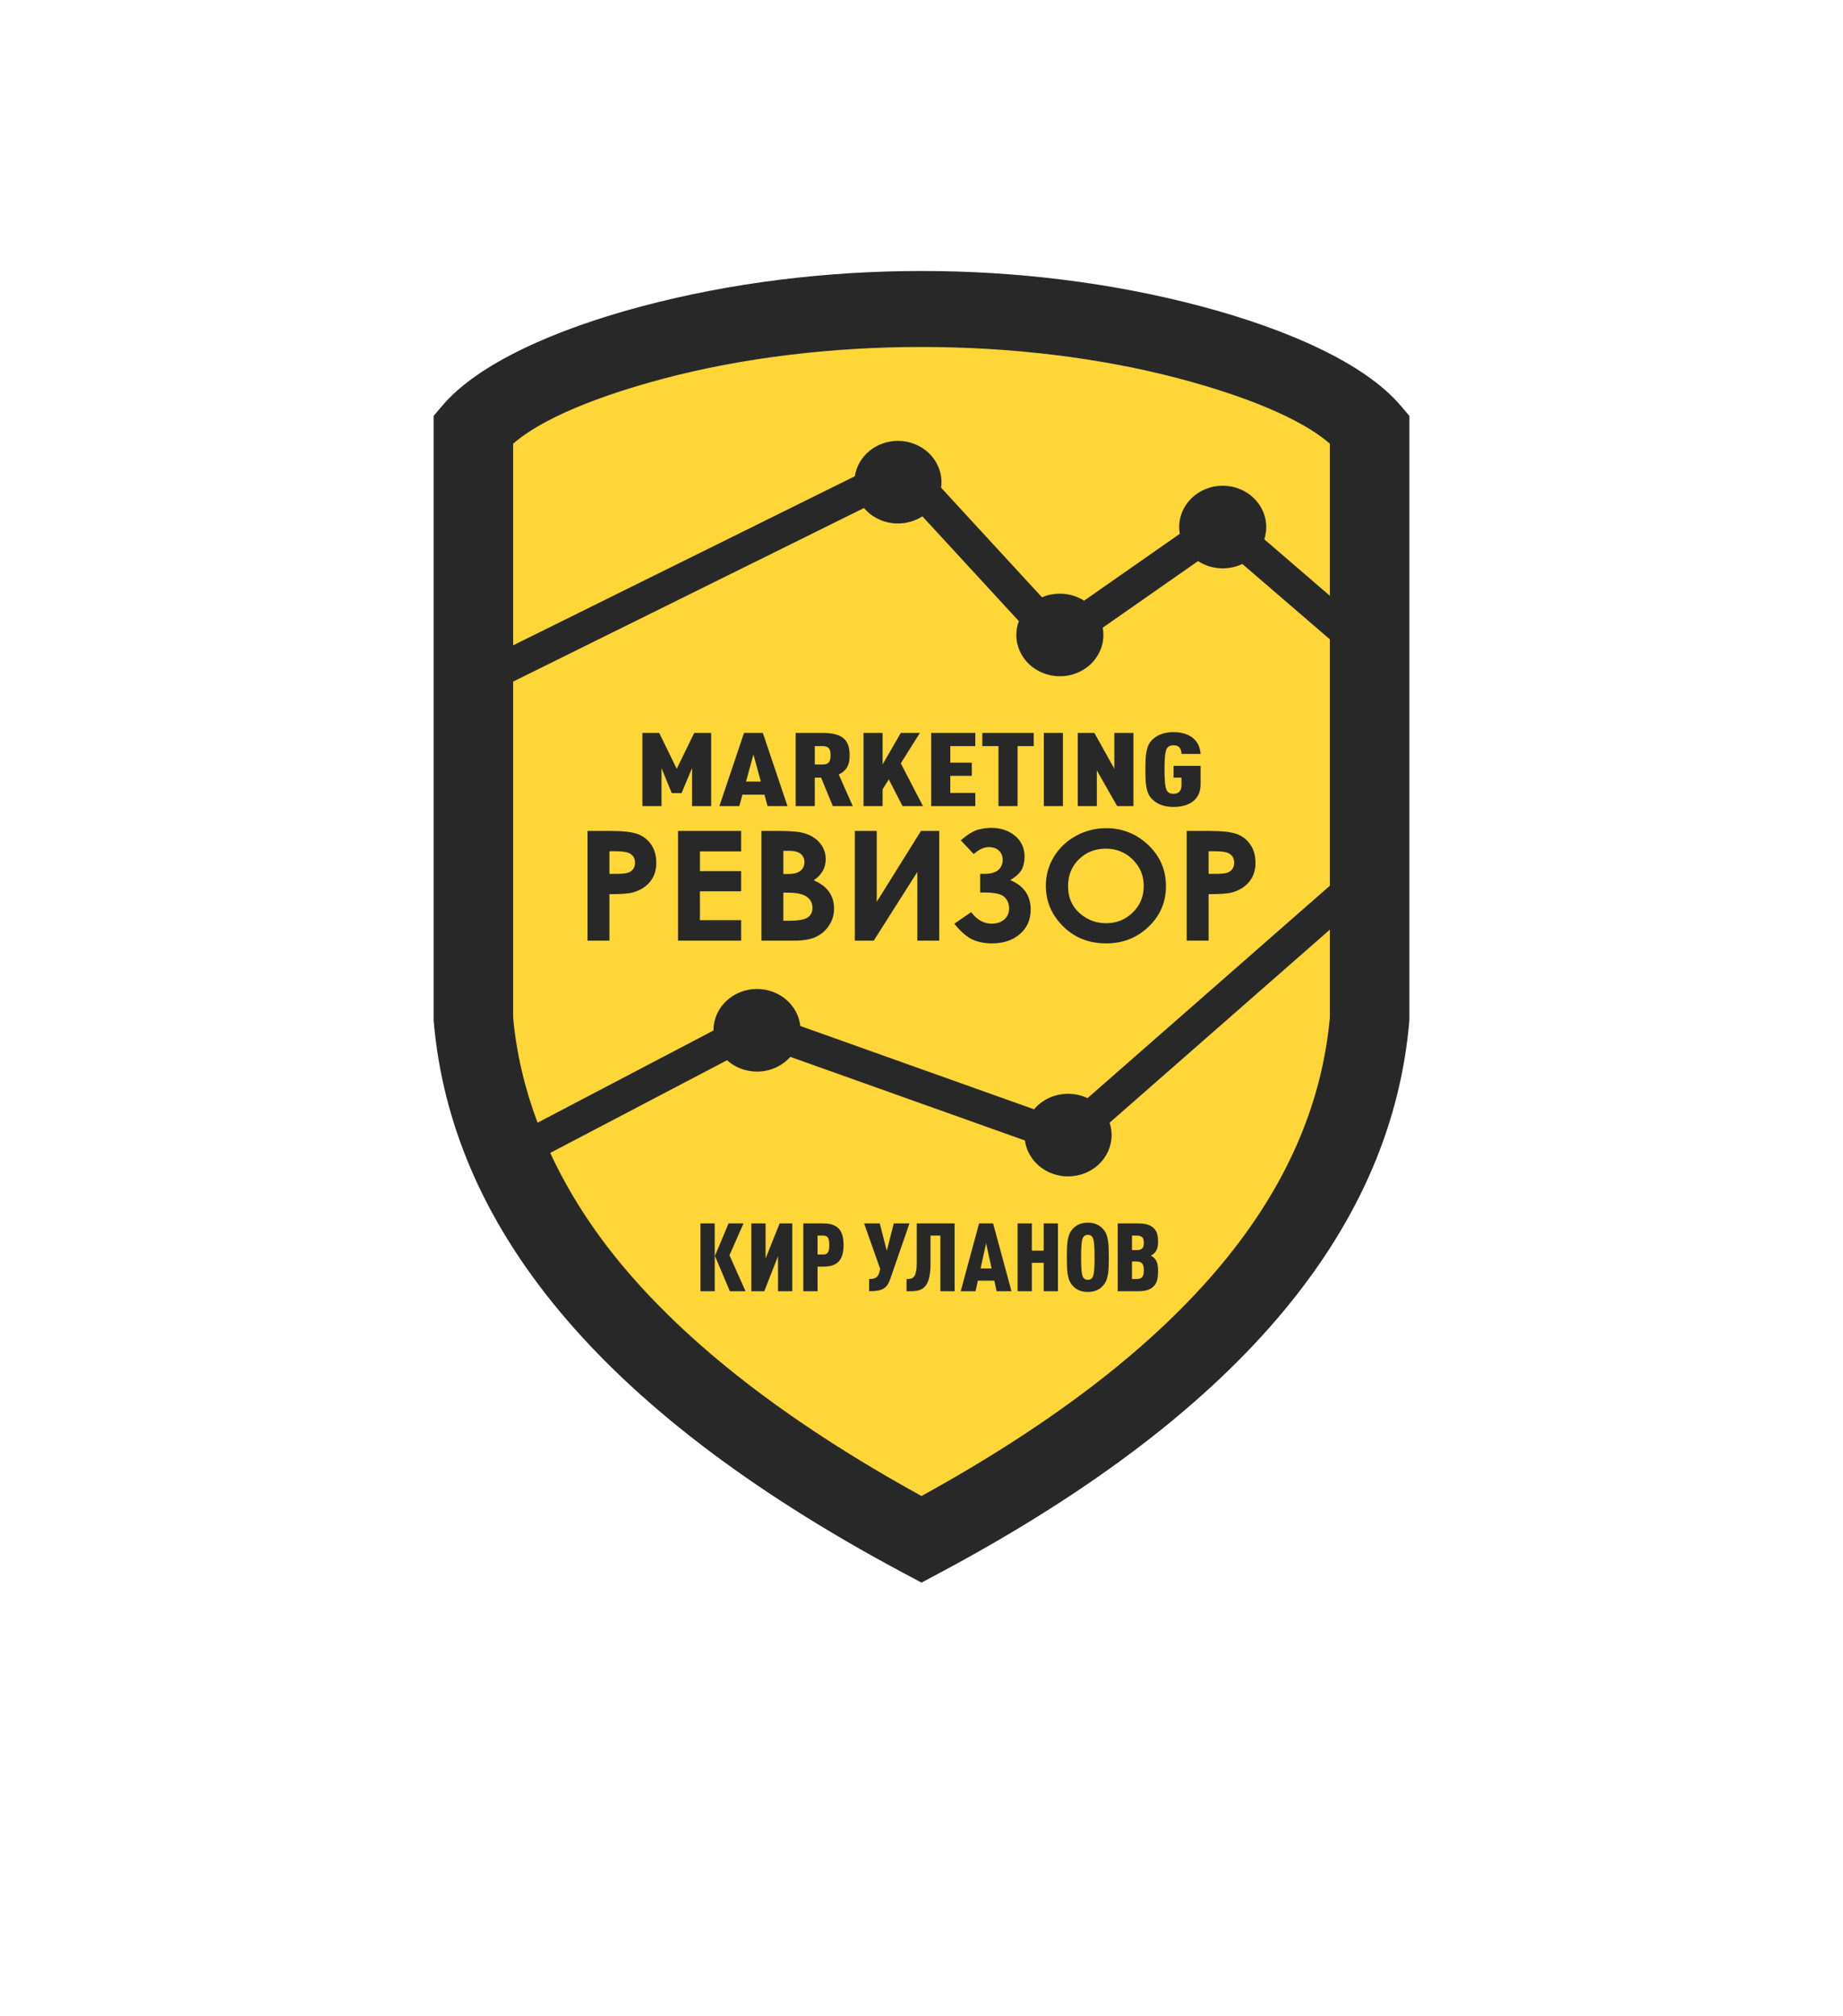
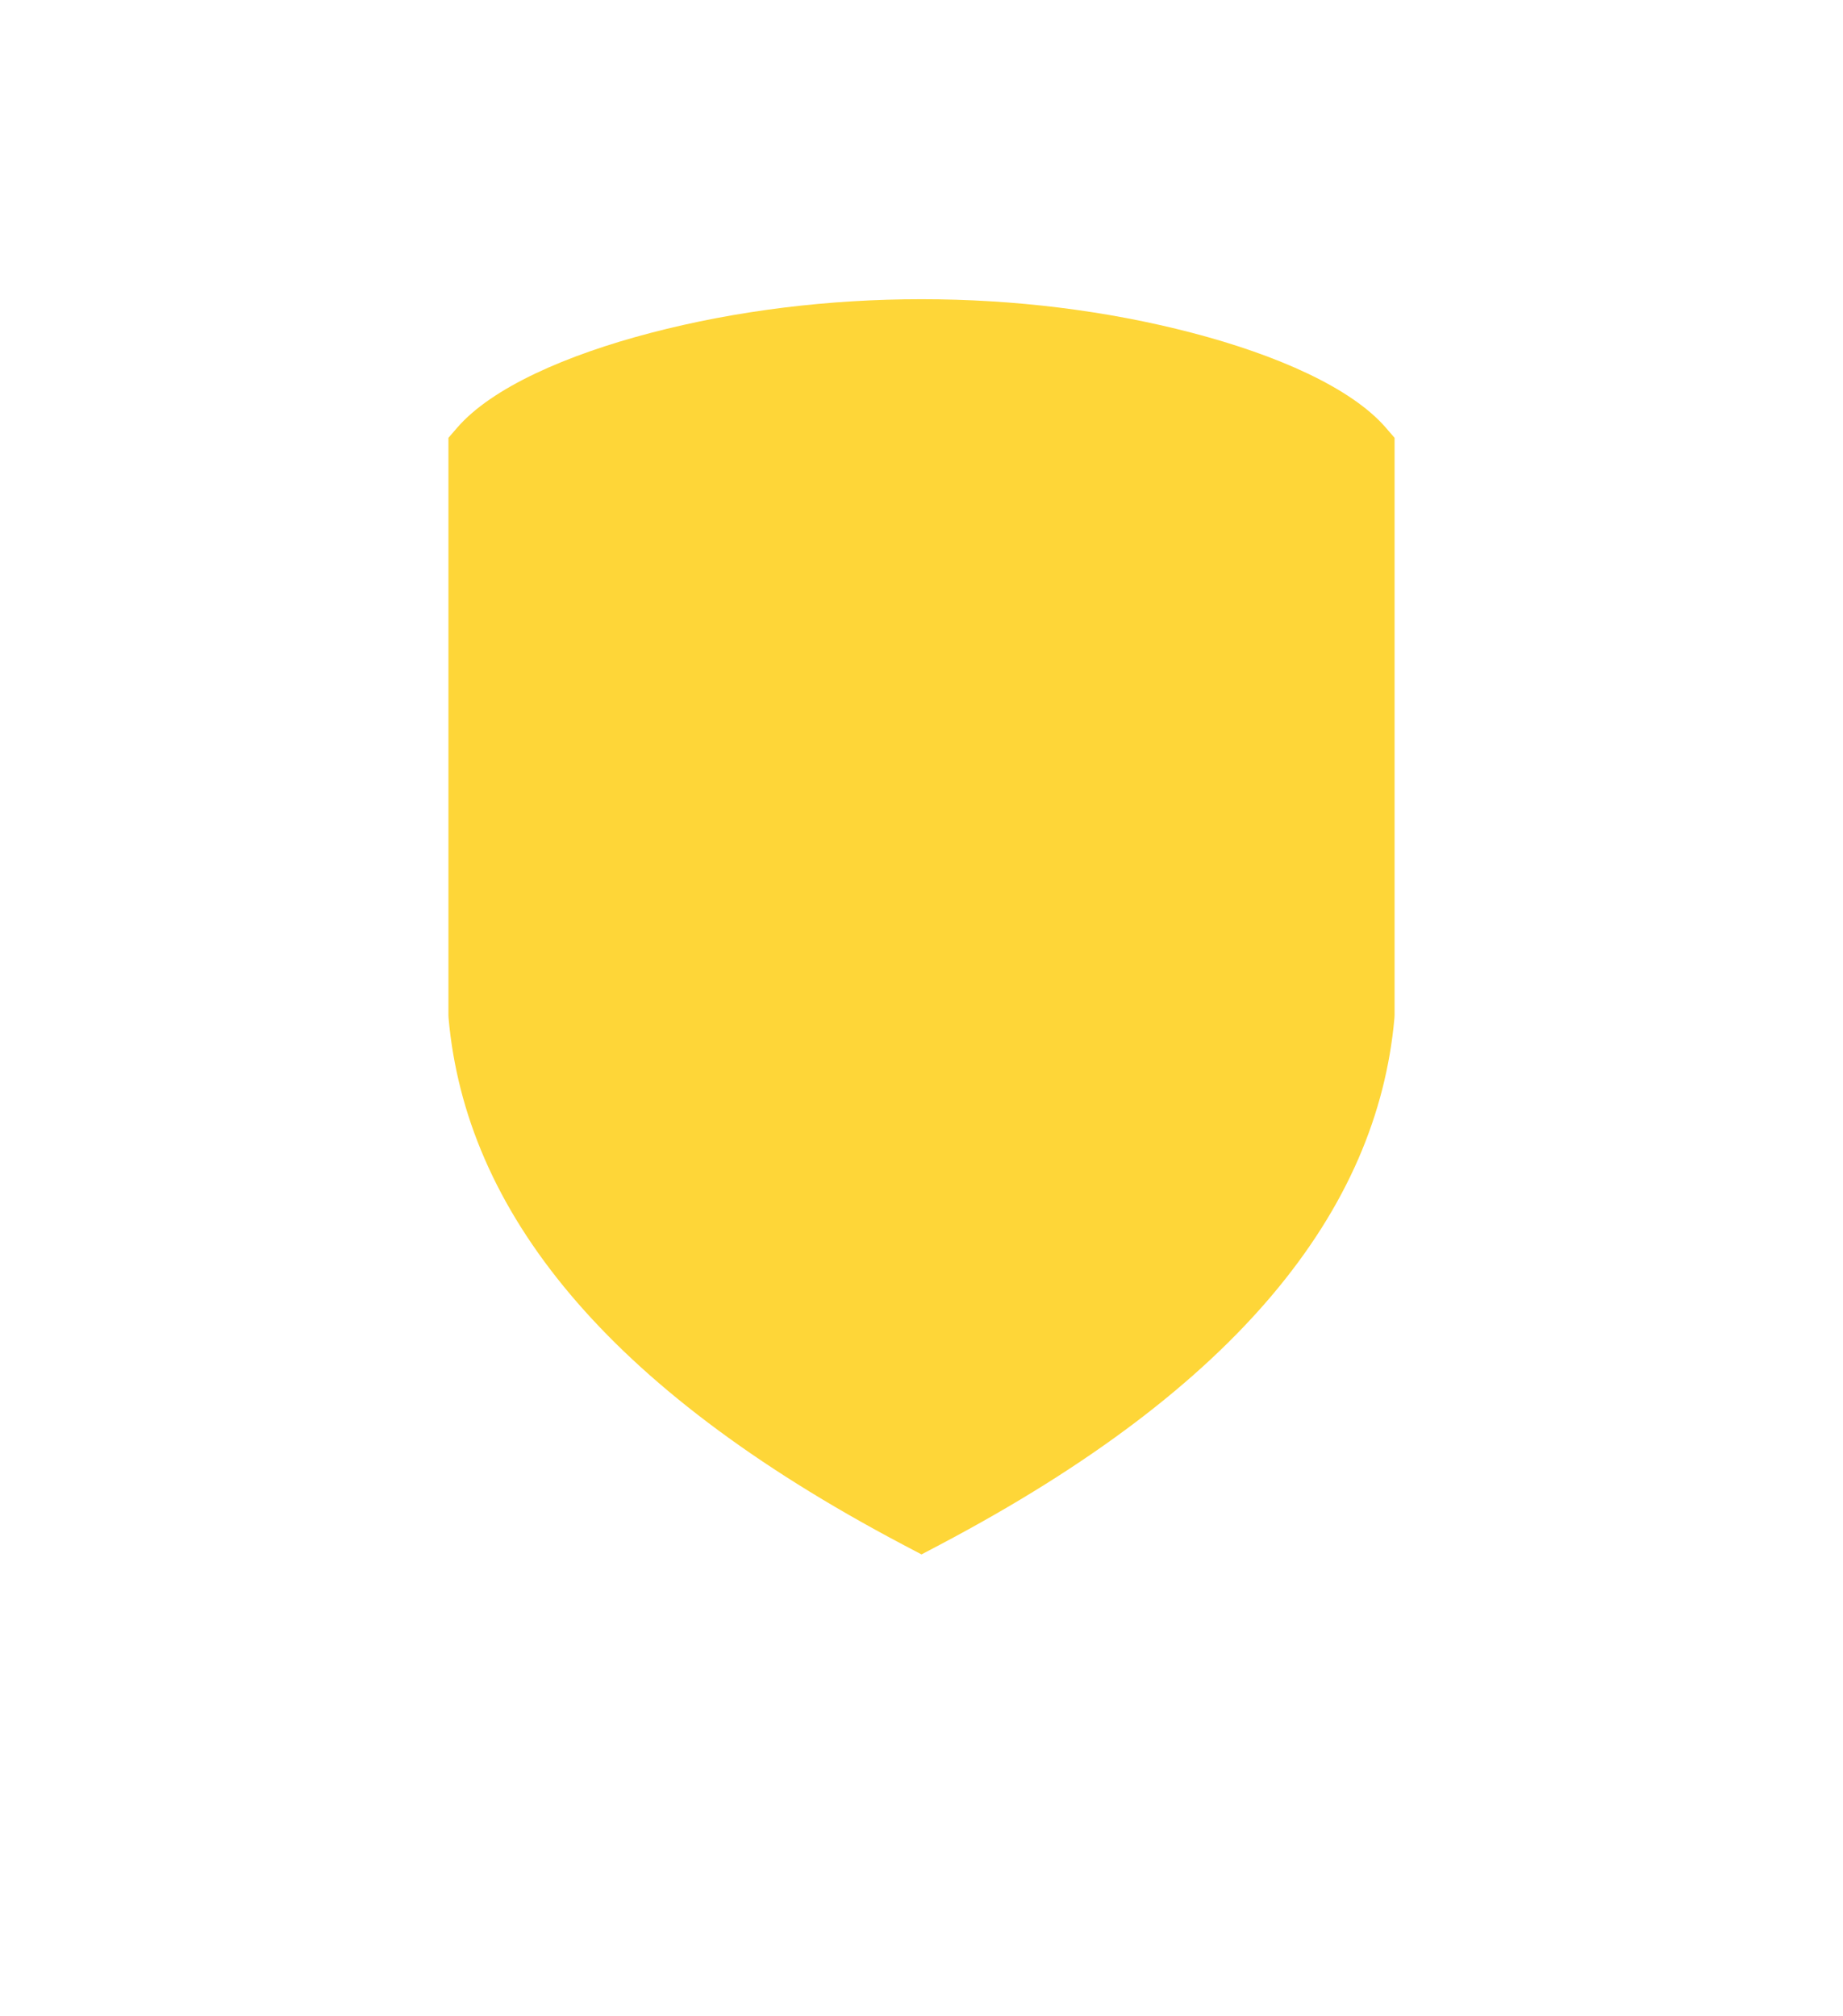
<svg xmlns="http://www.w3.org/2000/svg" width="170" height="186" viewBox="0 0 170 186" fill="none">
  <g filter="url(#filter0_d)">
    <path fill-rule="evenodd" clip-rule="evenodd" d="M128.622 83.931C127.836 92.697 124.307 101.223 117.367 109.447C110.604 117.464 100.604 125.163 86.736 132.483L85 133.398L83.264 132.483C69.396 125.163 59.396 117.464 52.633 109.447C45.693 101.223 42.163 92.697 41.377 83.931L41.364 83.658V30.391L42.17 29.457C45.359 25.767 52.237 22.745 60.026 20.709C75.871 16.567 94.129 16.567 109.974 20.709C117.762 22.745 124.642 25.767 127.831 29.457L128.636 30.391V83.658L128.622 83.931Z" fill="#FED638" />
-     <path fill-rule="evenodd" clip-rule="evenodd" d="M129.986 84.311C129.175 93.47 125.536 102.379 118.379 110.973C111.404 119.35 101.092 127.395 86.791 135.044L85 136L83.21 135.044C68.908 127.395 58.596 119.35 51.621 110.973C44.465 102.379 40.825 93.47 40.014 84.311L40 84.025V28.364L40.831 27.388C44.12 23.532 51.214 20.374 59.246 18.246C75.586 13.918 94.415 13.918 110.754 18.246C118.786 20.374 125.88 23.532 129.169 27.388L130 28.364V84.025L129.986 84.311ZM122.667 43.66V30.931C120.012 28.605 114.804 26.524 108.807 24.933C94.097 21.035 75.903 21.035 61.193 24.933C55.195 26.524 49.988 28.605 47.333 30.931V49.531L78.85 33.936C79.129 32.089 80.803 30.672 82.824 30.672C85.042 30.672 86.841 32.377 86.841 34.481C86.841 34.652 86.828 34.821 86.805 34.988L96.112 45.102C96.615 44.886 97.175 44.768 97.763 44.768C98.591 44.768 99.36 45.005 99.999 45.412L108.823 39.248C108.787 39.044 108.769 38.835 108.769 38.622C108.769 36.516 110.567 34.81 112.785 34.81C115.002 34.81 116.799 36.516 116.799 38.622C116.799 39.015 116.737 39.396 116.62 39.752L122.667 44.961V43.66ZM122.667 70.313V50.276V48.979L114.593 42.025C114.049 42.286 113.434 42.431 112.785 42.431C111.939 42.431 111.157 42.185 110.51 41.761L101.716 47.904C101.757 48.124 101.778 48.348 101.778 48.577C101.778 50.682 99.981 52.386 97.763 52.386C95.546 52.386 93.748 50.682 93.748 48.577C93.748 48.129 93.829 47.7 93.979 47.3L85.083 37.633C84.44 38.048 83.663 38.292 82.824 38.292C81.559 38.292 80.43 37.734 79.694 36.866L47.333 52.878V83.893C47.642 87.23 48.419 90.467 49.586 93.571L65.811 85.067V85.045C65.811 82.941 67.609 81.236 69.826 81.236C71.903 81.236 73.611 82.73 73.82 84.649L95.383 92.336C96.118 91.463 97.25 90.905 98.519 90.905C99.164 90.905 99.774 91.05 100.313 91.307L122.667 71.711V70.313ZM122.667 77.167V75.762L102.35 93.571C102.469 93.934 102.534 94.318 102.534 94.714C102.534 96.82 100.737 98.525 98.519 98.525C96.478 98.525 94.793 97.081 94.537 95.211L72.901 87.498C72.164 88.326 71.06 88.856 69.826 88.856C68.755 88.856 67.783 88.458 67.062 87.81L50.754 96.358C52.454 100.033 54.699 103.493 57.351 106.678C63.439 113.989 72.473 121.113 85 128.01C97.528 121.113 106.561 113.989 112.649 106.678C118.802 99.29 121.946 91.68 122.667 83.893V77.167ZM106.82 107.282C106.82 108.001 106.709 108.379 106.376 108.702C106.099 108.975 105.664 109.116 105.007 109.116H103.099V102.864H105.007C105.664 102.864 106.099 103.005 106.385 103.267C106.7 103.557 106.82 103.882 106.82 104.568C106.82 105.014 106.737 105.357 106.459 105.621C106.376 105.7 106.283 105.77 106.154 105.832C106.275 105.893 106.385 105.972 106.459 106.051C106.737 106.324 106.82 106.667 106.82 107.282ZM104.849 103.988H104.414V105.324H104.849C105.358 105.324 105.506 105.113 105.506 104.656C105.506 104.199 105.368 103.988 104.849 103.988ZM104.831 106.377H104.414V107.992H104.831C105.358 107.992 105.506 107.755 105.506 107.184C105.506 106.614 105.339 106.377 104.831 106.377ZM101.786 108.555C101.49 108.907 101.055 109.186 100.343 109.186C99.63 109.186 99.195 108.907 98.899 108.555C98.436 108.019 98.409 107.192 98.409 105.99C98.409 104.788 98.436 103.961 98.899 103.425C99.195 103.075 99.63 102.794 100.343 102.794C101.055 102.794 101.49 103.075 101.786 103.425C102.248 103.961 102.277 104.788 102.277 105.99C102.277 107.192 102.248 108.019 101.786 108.555ZM100.786 104.163C100.713 104.025 100.583 103.917 100.343 103.917C100.101 103.917 99.972 104.025 99.898 104.163C99.741 104.454 99.722 105.236 99.722 105.99C99.722 106.746 99.741 107.526 99.898 107.816C99.972 107.957 100.101 108.063 100.343 108.063C100.583 108.063 100.713 107.957 100.786 107.816C100.944 107.526 100.962 106.746 100.962 105.99C100.962 105.236 100.944 104.454 100.786 104.163ZM96.27 106.498H95.178V109.116H93.864V102.864H95.178V105.375H96.27V102.864H97.585V109.116H96.27V106.498ZM91.718 108.142H90.2L89.987 109.116H88.618L90.311 102.864H91.606L93.3 109.116H91.93L91.718 108.142ZM90.959 104.698L90.45 107.019H91.468L90.959 104.698ZM86.739 103.988H85.832V106.605C85.832 108.834 85.036 109.116 84.018 109.116H83.62V107.992H83.731C84.185 107.992 84.564 107.86 84.564 106.491V102.864H88.053V109.116H86.739V103.988ZM80.168 109.116V107.992C80.779 107.992 80.982 107.825 81.112 107.368L81.195 107.071L79.706 102.864H81.15L81.798 105.392L82.445 102.864H83.889L82.14 107.922C81.825 108.845 81.454 109.116 80.168 109.116ZM75.958 106.849H75.412V109.116H74.098V102.864H75.958C77.383 102.864 77.809 103.636 77.809 104.856C77.809 106.078 77.383 106.849 75.958 106.849ZM75.967 103.988H75.412V105.726H75.967C76.467 105.726 76.495 105.251 76.495 104.856C76.495 104.462 76.467 103.988 75.967 103.988ZM71.766 105.884L70.499 109.116H69.304V102.864H70.619V106.096L71.914 102.864H73.08V109.116H71.766V105.884ZM67.324 109.116L65.945 105.858L67.204 102.864H68.582L67.286 105.799L68.768 109.116H67.324ZM64.613 102.864H65.927V109.116H64.613V102.864ZM96.47 71.711C96.47 70.744 96.717 69.854 97.209 69.043C97.703 68.232 98.38 67.588 99.242 67.113C100.106 66.638 101.037 66.403 102.032 66.403C103.539 66.403 104.837 66.922 105.921 67.957C107.008 68.992 107.549 70.256 107.549 71.746C107.549 73.224 107.015 74.472 105.943 75.494C104.874 76.516 103.574 77.031 102.046 77.031C100.445 77.031 99.116 76.503 98.059 75.452C96.999 74.402 96.47 73.156 96.47 71.711ZM99.784 74.404C100.44 74.916 101.191 75.169 102.039 75.169C102.998 75.169 103.814 74.837 104.488 74.177C105.163 73.516 105.5 72.705 105.5 71.738C105.5 70.775 105.161 69.96 104.48 69.291C103.802 68.623 102.975 68.291 102.003 68.291C101.019 68.291 100.193 68.616 99.525 69.267C98.854 69.918 98.519 70.744 98.519 71.751C98.519 72.868 98.94 73.753 99.784 74.404ZM105.654 60.991C105.654 59.692 105.691 58.802 106.311 58.222C106.709 57.844 107.292 57.541 108.248 57.541C108.993 57.541 109.564 57.73 109.985 58.042C110.458 58.404 110.705 58.934 110.743 59.552H108.98C108.968 59.266 108.919 58.754 108.248 58.754C107.925 58.754 107.752 58.868 107.652 59.02C107.442 59.332 107.416 60.176 107.416 60.991C107.416 61.807 107.442 62.651 107.652 62.963C107.752 63.115 107.925 63.229 108.248 63.229C108.831 63.229 108.98 62.812 108.98 62.442V61.741H108.248V60.651H110.743V62.367C110.743 63.713 109.763 64.442 108.248 64.442C107.292 64.442 106.709 64.139 106.311 63.761C105.691 63.183 105.654 62.291 105.654 60.991ZM114.139 66.961C114.655 67.166 115.063 67.498 115.361 67.953C115.658 68.408 115.806 68.955 115.806 69.595C115.806 70.3 115.611 70.889 115.219 71.358C114.831 71.823 114.301 72.151 113.63 72.333C113.237 72.439 112.521 72.49 111.484 72.49V76.776H109.464V66.656H111.62C112.786 66.656 113.625 66.757 114.139 66.961ZM111.484 70.617H112.135C112.647 70.617 113.001 70.582 113.202 70.511C113.402 70.443 113.559 70.329 113.675 70.171C113.789 70.01 113.845 69.817 113.845 69.59C113.845 69.197 113.684 68.911 113.363 68.733C113.13 68.599 112.694 68.528 112.06 68.528H111.484V70.617ZM101.173 61.068V64.365H99.41V57.615H100.949L102.786 60.914V57.615H104.549V64.365H103.047L101.173 61.068ZM96.283 57.615H98.045V64.365H96.283V57.615ZM93.862 64.365H92.1V58.831H90.61V57.615H95.352V58.831H93.862V64.365ZM93.617 67.095C94.209 67.577 94.506 68.225 94.506 69.043C94.506 69.403 94.44 69.755 94.305 70.1C94.172 70.445 93.801 70.808 93.189 71.195C94.445 71.722 95.071 72.624 95.071 73.901C95.071 74.841 94.739 75.6 94.073 76.173C93.407 76.743 92.551 77.031 91.506 77.031C90.847 77.031 90.256 76.916 89.734 76.688C89.211 76.461 88.642 75.973 88.028 75.217L89.579 74.145C90.117 74.857 90.748 75.21 91.472 75.21C91.951 75.21 92.34 75.081 92.637 74.824C92.932 74.564 93.08 74.222 93.08 73.795C93.08 73.373 92.937 73.026 92.647 72.751C92.357 72.474 91.758 72.336 90.85 72.336H90.411V70.617H90.847C91.384 70.617 91.79 70.498 92.07 70.267C92.348 70.032 92.486 69.718 92.486 69.324C92.486 68.964 92.37 68.676 92.137 68.467C91.906 68.254 91.6 68.148 91.216 68.148C90.763 68.148 90.295 68.364 89.818 68.79L88.622 67.522C89.264 66.972 89.801 66.645 90.231 66.535C90.662 66.429 91.06 66.374 91.422 66.374C92.293 66.374 93.023 66.612 93.617 67.095ZM85.894 57.615H89.964V58.831H87.656V60.358H89.642V61.572H87.656V63.152H89.964V64.365H85.894V57.615ZM81.984 61.901L81.413 62.812V64.365H79.65V57.615H81.413V60.519L83.089 57.615H84.851L83.089 60.422L85.136 64.365H83.25L81.984 61.901ZM80.871 73.197L84.951 66.656H86.634V76.776H84.614V70.441L80.597 76.776H78.85V66.656H80.871V73.197ZM76.82 64.365L75.74 61.741H75.157V64.365H73.395V57.615H75.915C77.838 57.615 78.372 58.385 78.372 59.673C78.372 60.394 78.223 61.04 77.367 61.446L78.658 64.365H76.82ZM75.902 58.831H75.157V60.525H75.902C76.572 60.525 76.609 60.062 76.609 59.673C76.609 59.283 76.572 58.831 75.902 58.831ZM70.515 63.315H68.48L68.194 64.365H66.357L68.628 57.615H70.366L72.638 64.365H70.8L70.515 63.315ZM69.497 59.598L68.814 62.101H70.18L69.497 59.598ZM63.837 60.851L62.869 63.163H61.962L61.02 60.86V64.365H59.257V57.615H60.808L62.422 60.925L64.036 57.615H65.599V64.365H63.837V60.851ZM60.091 67.953C60.388 68.408 60.537 68.955 60.537 69.595C60.537 70.3 60.342 70.889 59.95 71.358C59.562 71.823 59.031 72.151 58.361 72.333C57.967 72.439 57.251 72.49 56.214 72.49V76.776H54.194V66.656H56.35C57.517 66.656 58.355 66.757 58.87 66.961C59.386 67.166 59.794 67.498 60.091 67.953ZM58.093 68.733C57.861 68.599 57.425 68.528 56.791 68.528H56.214V70.617H56.866C57.377 70.617 57.732 70.582 57.932 70.511C58.133 70.443 58.288 70.329 58.405 70.171C58.519 70.01 58.576 69.817 58.576 69.59C58.576 69.197 58.415 68.911 58.093 68.733ZM68.364 68.544H64.562V70.364H68.364V72.224H64.562V74.888H68.364V76.776H62.541V66.656H68.364V68.544ZM74.063 66.834C74.704 66.996 75.214 67.295 75.593 67.728C75.972 68.166 76.163 68.68 76.163 69.274C76.163 69.658 76.076 70.008 75.905 70.322C75.734 70.639 75.454 70.933 75.068 71.208C75.714 71.496 76.187 71.856 76.487 72.29C76.786 72.722 76.935 73.237 76.935 73.828C76.935 74.395 76.778 74.914 76.469 75.38C76.157 75.848 75.757 76.198 75.266 76.428C74.776 76.661 74.1 76.776 73.236 76.776H70.235V66.656H71.919C72.897 66.656 73.61 66.713 74.063 66.834ZM72.256 74.942H72.771C73.625 74.942 74.202 74.841 74.499 74.641C74.795 74.439 74.944 74.144 74.944 73.758C74.944 73.325 74.771 72.98 74.422 72.727C74.073 72.476 73.494 72.349 72.684 72.349H72.256V74.942ZM72.256 70.63H72.71C73.214 70.63 73.59 70.531 73.835 70.333C74.08 70.133 74.202 69.865 74.202 69.522C74.202 69.206 74.085 68.955 73.853 68.766C73.62 68.581 73.266 68.489 72.791 68.489H72.256V70.63Z" fill="#282828" />
  </g>
  <defs>
    <filter id="filter0_d" x="0" y="-15" width="170" height="201" filterUnits="userSpaceOnUse" color-interpolation-filters="sRGB">
      <feFlood flood-opacity="0" result="BackgroundImageFix" />
      <feColorMatrix in="SourceAlpha" type="matrix" values="0 0 0 0 0 0 0 0 0 0 0 0 0 0 0 0 0 0 127 0" />
      <feOffset dy="10" />
      <feGaussianBlur stdDeviation="20" />
      <feColorMatrix type="matrix" values="0 0 0 0 0 0 0 0 0 0 0 0 0 0 0 0 0 0 0.25 0" />
      <feBlend mode="normal" in2="BackgroundImageFix" result="effect1_dropShadow" />
      <feBlend mode="normal" in="SourceGraphic" in2="effect1_dropShadow" result="shape" />
    </filter>
  </defs>
</svg>